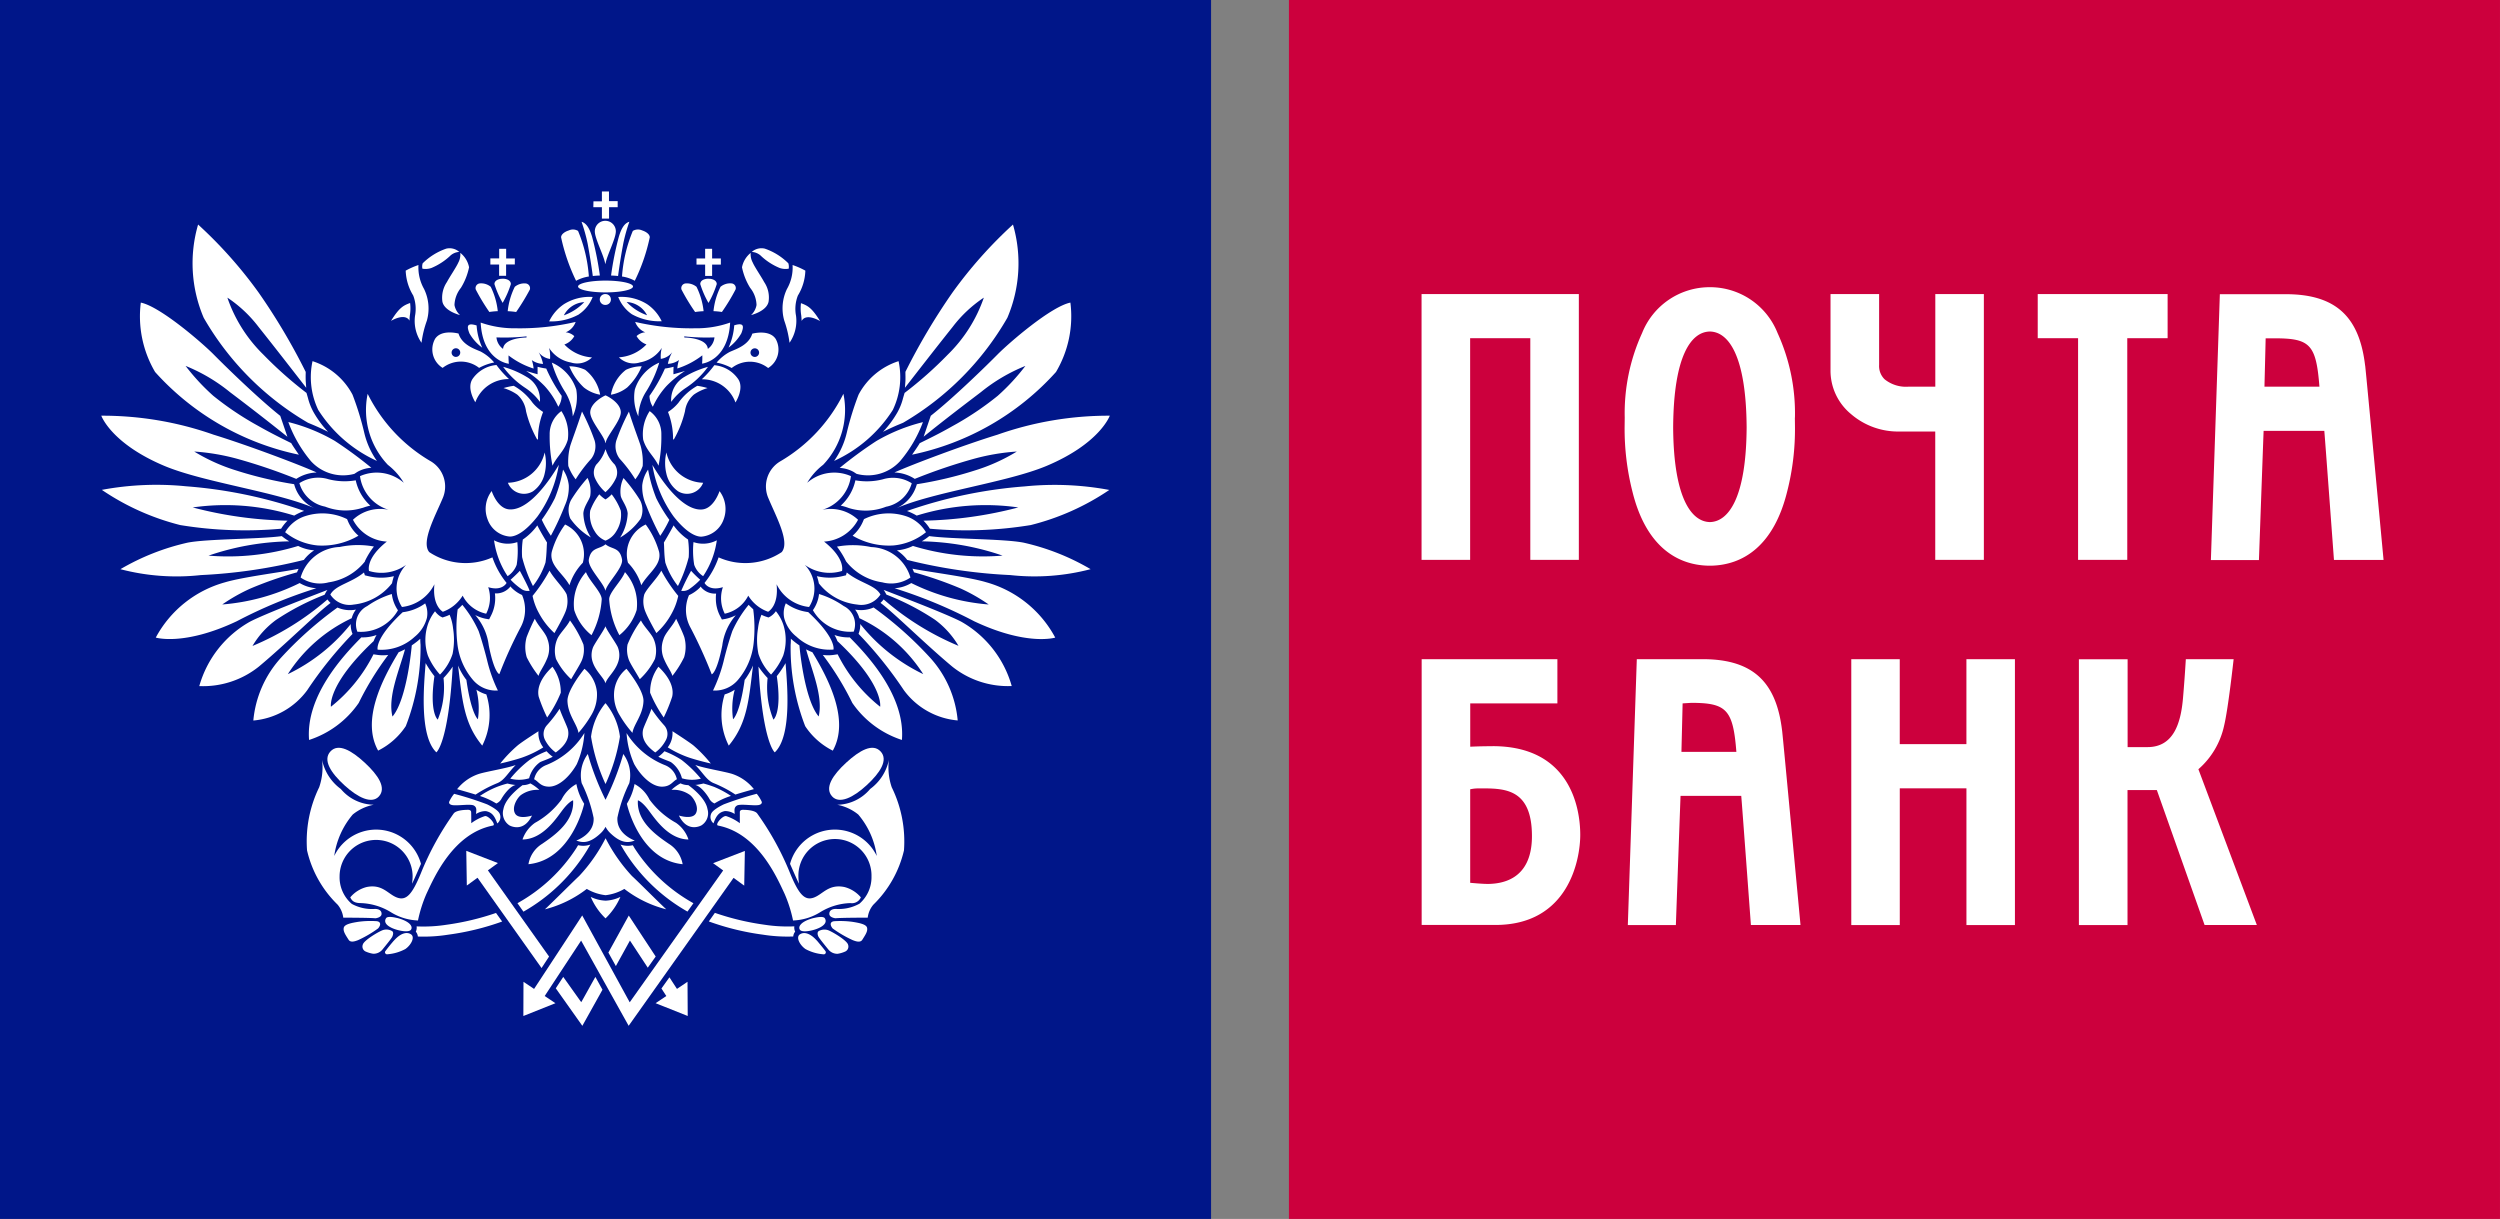
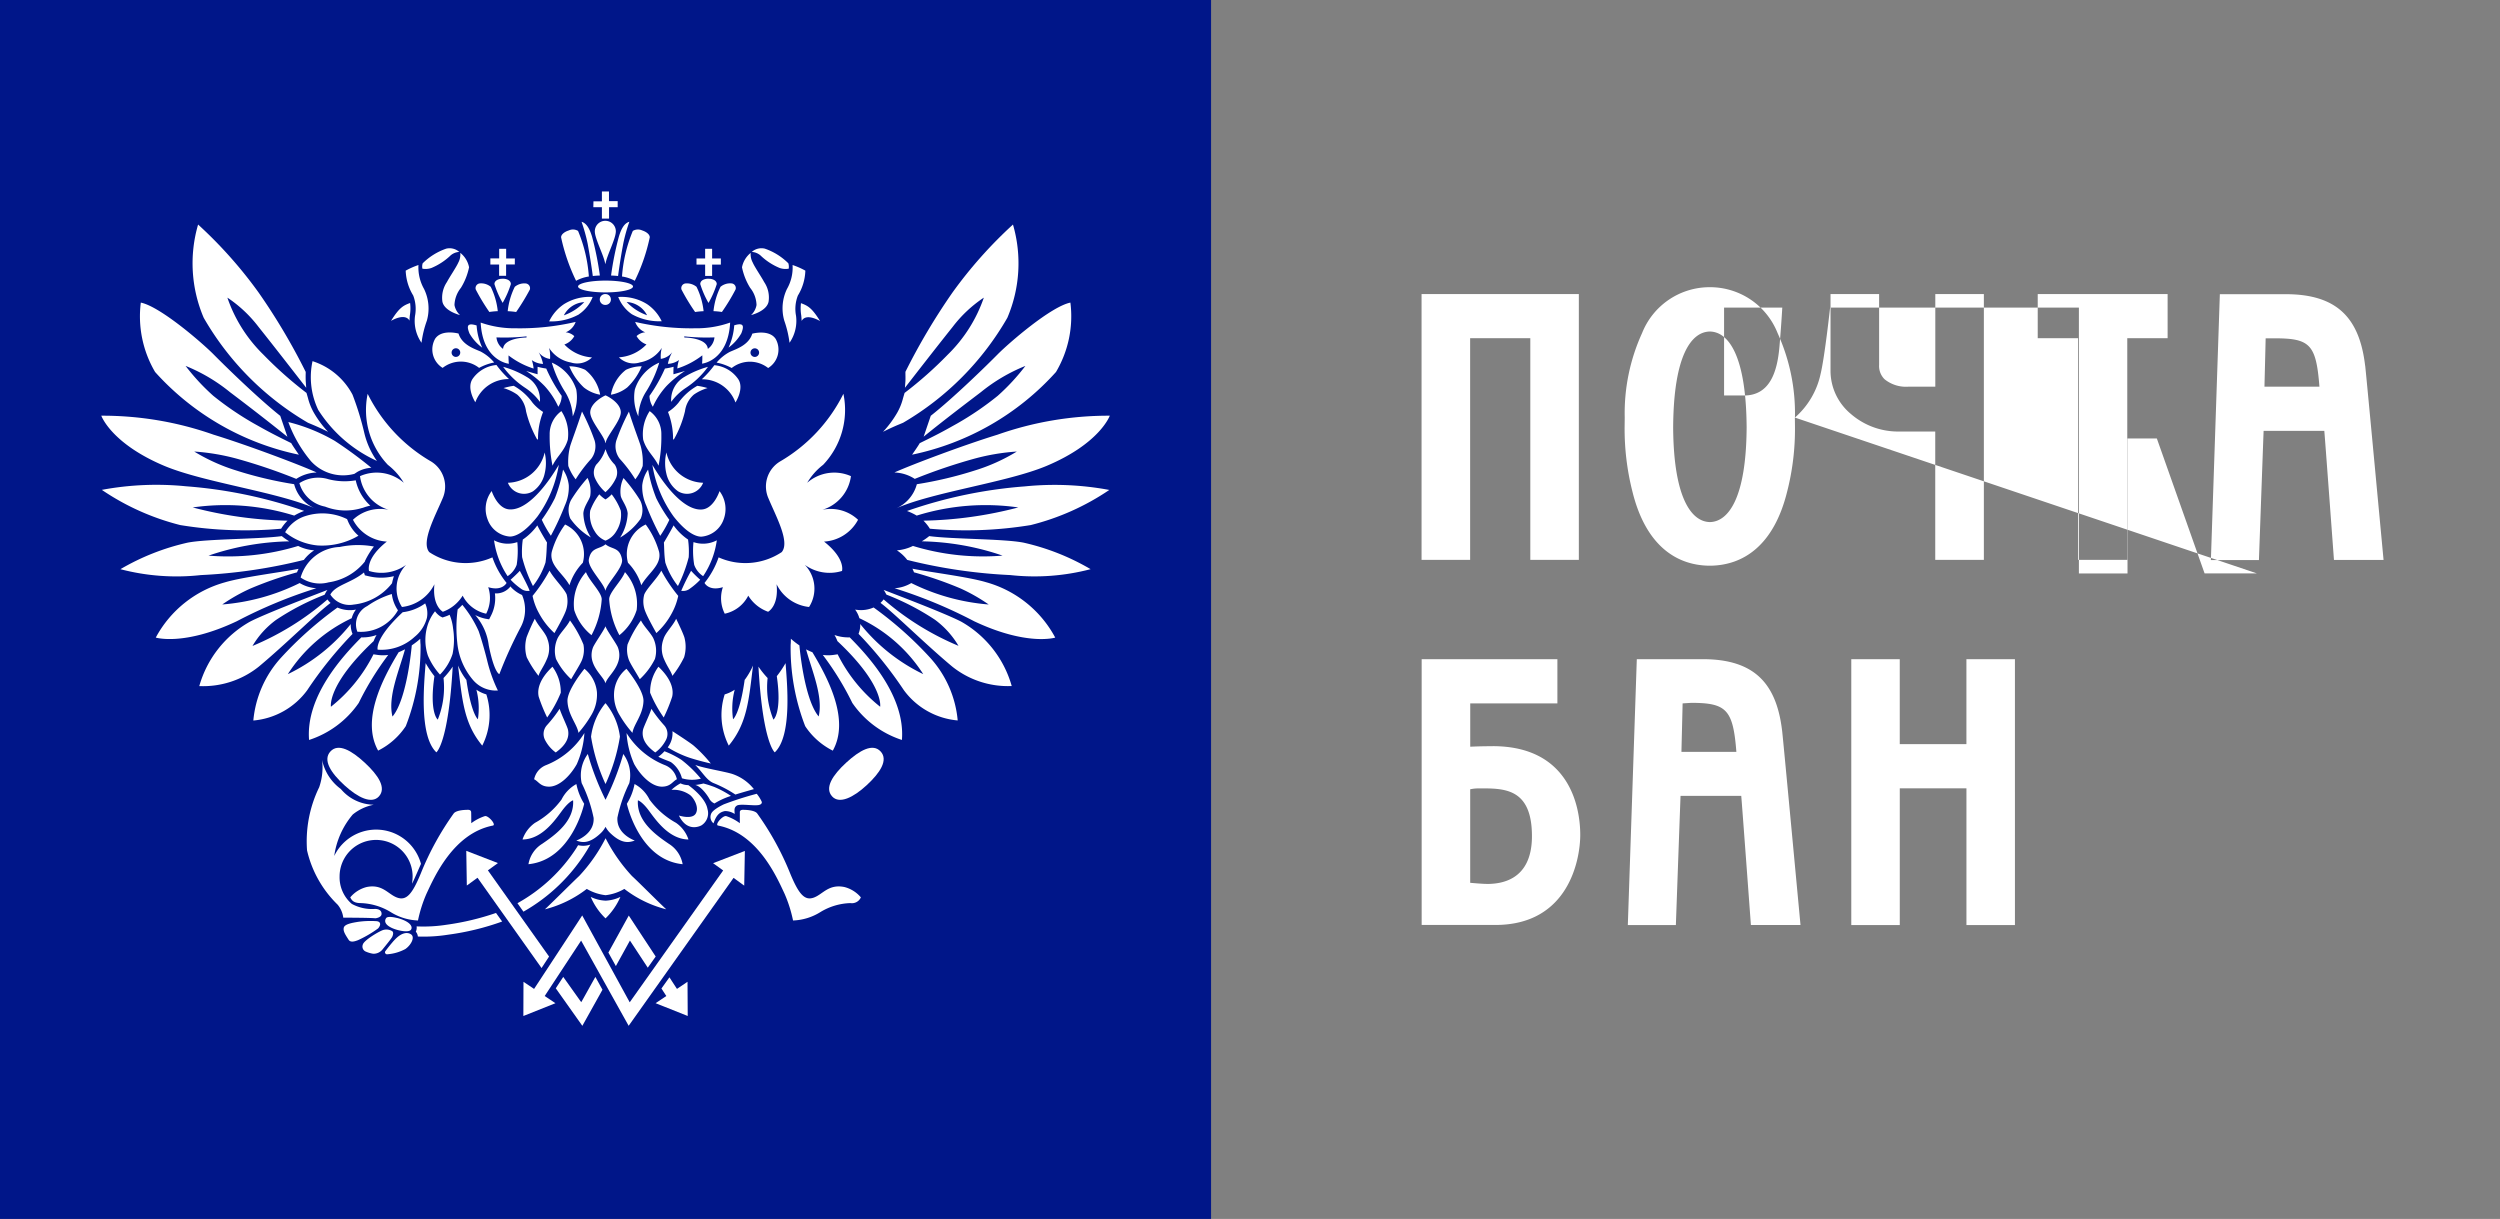
<svg xmlns="http://www.w3.org/2000/svg" width="122.487" height="59.721" viewBox="0 0 122.487 59.721">
  <rect x="0" y="0" width="122.487" height="59.721" fill="#808080" stroke="none" />
  <path data-name="Path 595" d="M0 60.069h59.336V.348H0z" transform="translate(0 -.348)" style="fill-rule:evenodd;fill:#001689" />
  <g data-name="Group 290">
    <path data-name="Path 596" d="M17.981 19.519a7.88 7.88 0 0 0 3.116 3.32 1.439 1.439 0 0 1 .554 1.812c-.372.882-1.062 2.134-.651 2.624a3.223 3.223 0 0 0 3.094.257 4.086 4.086 0 0 0 .694 1.252s-.208.421-.9.208a1.68 1.68 0 0 1-.1 1.3 1.68 1.68 0 0 1-1.152-.884 1.885 1.885 0 0 1-.97.789s-.53-.276-.413-1.349a2.022 2.022 0 0 1-1.591 1.115 1.672 1.672 0 0 1 .205-2.065 2.06 2.06 0 0 1-1.819.3s-.187-.6.873-1.439a2 2 0 0 1-1.66-1.069 1.947 1.947 0 0 1 1.751-.487 2 2 0 0 1-1.406-1.65 2.016 2.016 0 0 1 2.146.325 3.185 3.185 0 0 0-.78-.878 3.9 3.9 0 0 1-.99-3.483zm4.829 14.006a3.241 3.241 0 0 1-.4-.692c.207 1.689.279 2.828 1.186 3.922a3.313 3.313 0 0 0 .2-2.509 1.749 1.749 0 0 1-.488-.23 3.625 3.625 0 0 1 .075 1.447s-.324-.238-.566-1.939m-1.568-.175a5.355 5.355 0 0 1-.427-.636c-.074.981-.333 3.561.526 4.371 0 0 .59-.434.8-4.2a3.968 3.968 0 0 1-.45.559 4.191 4.191 0 0 1-.282 2.038s-.426-.326-.163-2.131m-2.048 1.973c.72-.871.938-3.479.938-3.479.1-.068.2-.141.3-.222.036-.034.079-.067.116-.1a2.9 2.9 0 0 0 .014.292 10.649 10.649 0 0 1-.723 3.986 3.5 3.5 0 0 1-1.356 1.2c-.82-1.473.171-3.448 1.007-4.822.1-.038.2-.088.311-.141-.292 1.057-.849 2.315-.618 3.284M17.152 30.8a1.16 1.16 0 0 0 .089.483 19.406 19.406 0 0 0-2.221 2.758 3.665 3.665 0 0 1-2.64 1.485 5.28 5.28 0 0 1 1.336-3.055 18.09 18.09 0 0 1 2.786-2.48 1.53 1.53 0 0 0 .906.1 1.2 1.2 0 0 0-.208.422 7.48 7.48 0 0 0-3.13 2.741 8.83 8.83 0 0 0 3.082-2.454m-1.28-1.438.065-.123a1.178 1.178 0 0 1 .074-.111c-.666.259-3.035 1.159-3.8 1.557a5.263 5.263 0 0 0-2.479 3.154 4.368 4.368 0 0 0 2.917-.954c1.321-1.1 2.859-2.634 3.515-3.12a1.088 1.088 0 0 1-.152-.171 13.533 13.533 0 0 1-3.674 2.279 4.275 4.275 0 0 1 1.151-1.273 12.225 12.225 0 0 1 2.384-1.237m-1.357-1.09c.026-.063.052-.124.081-.18-.783.159-2.735.4-3.61.663A5.514 5.514 0 0 0 7.6 31.462s1.375.426 3.969-.8a23.356 23.356 0 0 1 3.9-1.618 1.8 1.8 0 0 1-.818-.254 10.346 10.346 0 0 1-3.793 1.05 8.542 8.542 0 0 1 1.389-.785 18.514 18.514 0 0 1 2.267-.788m.067-1.292a2.121 2.121 0 0 0 .78.213 2 2 0 0 0-.505.469 25.732 25.732 0 0 1-5.046.743 10.851 10.851 0 0 1-3.942-.289 11.506 11.506 0 0 1 3.292-1.3c.966-.189 3.5-.167 4.615-.32a2.74 2.74 0 0 0 .366.256 12.876 12.876 0 0 0-3.956.7 11.724 11.724 0 0 0 4.4-.477m-.194-1.489a3.018 3.018 0 0 1 .478-.225 22.714 22.714 0 0 0-5.78-1.206 14.573 14.573 0 0 0-4.132.175A12.086 12.086 0 0 0 8.8 25.95a19.658 19.658 0 0 0 4.942.178 2.06 2.06 0 0 1 .314-.394 19.646 19.646 0 0 1-4.646-.648 11.321 11.321 0 0 1 4.975.4m-.006-1.54a1.79 1.79 0 0 0 1.01 1.184c-1.828-.805-5.428-1.268-7.364-2.078-2.615-1.1-3.094-2.461-3.094-2.461a16.379 16.379 0 0 1 5.506.932c1.652.508 4.167 1.455 5.047 1.85a1.949 1.949 0 0 0-1 .314 27.179 27.179 0 0 0-2.916-.99 10.672 10.672 0 0 0-2.084-.35 9.031 9.031 0 0 0 2.051.926 19.024 19.024 0 0 0 2.84.673m-.137-2.008c.072.13.289.441.374.564a13.053 13.053 0 0 1-7.045-4.052 5.378 5.378 0 0 1-.7-3.4c.953.191 3.025 1.99 3.561 2.533S12.58 19.71 13.7 20.6l.349 1.024q-1.389-1.113-2.81-2.184a8.471 8.471 0 0 0-2.179-1.289 10.448 10.448 0 0 0 1.356 1.464 15.067 15.067 0 0 0 1.993 1.359c.518.288.785.45 1.835.963" transform="translate(.032 -.224)" style="fill:#fff;fill-rule:evenodd" />
    <path data-name="Path 597" d="M22.335 30.06a2.849 2.849 0 0 0 .226-.221 5.614 5.614 0 0 1 .8 1.288c.164.477.342 1.127.431 1.5a7.224 7.224 0 0 0 .51 1.409 1.471 1.471 0 0 1-1.225-.524 3.287 3.287 0 0 1-.765-1.826 6.778 6.778 0 0 1 .02-1.624m-1.109.092a.968.968 0 0 0 .269.256l.1.049.1-.034a1.458 1.458 0 0 0 .245-.1 2.393 2.393 0 0 1 .17.667 3.516 3.516 0 0 1-.024 1.251 2.57 2.57 0 0 1-.617 1.013 3.256 3.256 0 0 1-.592-.93 2.421 2.421 0 0 1-.016-1.479 2.093 2.093 0 0 1 .372-.7m-1.59.053a2.335 2.335 0 0 0 1.1-.432 1.179 1.179 0 0 1 .086.71 1.765 1.765 0 0 1-.6.926 2.394 2.394 0 0 1-1.814.631s-.169-.535 1.228-1.835m-.533-.887a1.772 1.772 0 0 0 .3.792 2.084 2.084 0 0 1-1.989 1.05A1 1 0 0 1 17.9 29.9a4.287 4.287 0 0 1 1.2-.59m.109-.876a2.646 2.646 0 0 1-1.28-.007l-.143-.034-.044-.139c-.634.52-1.389.609-1.648 1.081a1.119 1.119 0 0 0 1.14.491 2.748 2.748 0 0 0 1.882-1.045 3.21 3.21 0 0 1 .092-.346m-1.422-.733a3.813 3.813 0 0 1 .443-.72 4.3 4.3 0 0 0-1.675.022 2.077 2.077 0 0 0-1.916 1.496 1.654 1.654 0 0 0 1.372.237 2.777 2.777 0 0 0 1.782-1.027m-.324-1.261a1.925 1.925 0 0 1-.493-.664l-.061-.145a2.729 2.729 0 0 0-2.018-.158 1.769 1.769 0 0 0-1.017.8 2.967 2.967 0 0 0 1.6.648 3.517 3.517 0 0 0 1.991-.477m.2-1.361a2.4 2.4 0 0 1 .383-.113 2.346 2.346 0 0 1-.715-1.241A3.171 3.171 0 0 1 16 23.684a1.707 1.707 0 0 0-1.422.193 1.625 1.625 0 0 0 1.256 1.149 2.74 2.74 0 0 0 1.837.06m-.395-1.668.144-.094a1.579 1.579 0 0 1 .683-.2 20.519 20.519 0 0 0-1.788-1.316 8.691 8.691 0 0 0-2.28-.925 6.4 6.4 0 0 0 1.109 1.917 2.135 2.135 0 0 0 2.127.622m1.111-.626a3.961 3.961 0 0 1-.624-1.378 14.253 14.253 0 0 0-.577-1.876 3.383 3.383 0 0 0-1.96-1.642 3.725 3.725 0 0 0 .281 2.391 6.691 6.691 0 0 0 2.881 2.5m6.58 6.2a1.654 1.654 0 0 0 .523.365 1.821 1.821 0 0 1-.081 1.606 21.352 21.352 0 0 0-1.03 2.272s-.247-.038-.52-1.411a2.768 2.768 0 0 0-.664-1.484 2.047 2.047 0 0 0 .5.179l.183.031.083-.164a1.875 1.875 0 0 0 .2-1.107.887.887 0 0 0 .742-.315c.006-.012.014-.018.018-.028l.046.056" transform="translate(.091 -.205)" style="fill:#fff;fill-rule:evenodd" />
    <path data-name="Path 598" d="M14.918 18.5q-.008.21 0 .42l.024.328c-.7-.9-1.538-1.983-2.337-2.984a6.307 6.307 0 0 0-1.526-1.433 7.119 7.119 0 0 0 1.759 2.788 19.27 19.27 0 0 0 2.118 1.881l.074.258a2.867 2.867 0 0 0 .283.706 5.076 5.076 0 0 0 .7.943 12.29 12.29 0 0 0-.745-.345l-.24-.1a14.084 14.084 0 0 1-5.108-5.143 6.794 6.794 0 0 1-.275-4.569 21.566 21.566 0 0 1 2.971 3.341 30.6 30.6 0 0 1 2.3 3.877v.038m29.936 7.004a2.894 2.894 0 0 0-.475-.225 22.684 22.684 0 0 1 5.778-1.206 14.581 14.581 0 0 1 4.134.175 12.057 12.057 0 0 1-3.851 1.721 19.641 19.641 0 0 1-4.94.178 2.119 2.119 0 0 0-.315-.394 19.639 19.639 0 0 0 4.647-.648 11.33 11.33 0 0 0-4.977.4m.007-1.54a1.8 1.8 0 0 1-1.011 1.184c1.828-.805 5.431-1.268 7.364-2.078 2.617-1.1 3.1-2.461 3.1-2.461a16.379 16.379 0 0 0-5.506.932c-1.651.508-4.167 1.455-5.049 1.85a1.947 1.947 0 0 1 1 .314 27.13 27.13 0 0 1 2.918-.99 10.609 10.609 0 0 1 2.082-.35 9 9 0 0 1-2.058.928 19.092 19.092 0 0 1-2.841.673M45 21.962c-.07.13-.289.441-.374.564a13.05 13.05 0 0 0 7.051-4.051 5.353 5.353 0 0 0 .706-3.4c-.955.191-3.026 1.99-3.562 2.533s-2.156 2.127-3.279 3.012l-.349 1.024C46.15 20.865 47.29 20 48 19.46a8.433 8.433 0 0 1 2.178-1.283 10.349 10.349 0 0 1-1.355 1.464A14.8 14.8 0 0 1 46.833 21c-.517.288-.783.45-1.835.963M44.3 18.5c0 .13.007.27 0 .42l-.024.328c.7-.9 1.54-1.983 2.339-2.984a6.309 6.309 0 0 1 1.527-1.433 7.142 7.142 0 0 1-1.762 2.788 19.038 19.038 0 0 1-2.121 1.881l-.076.258a2.825 2.825 0 0 1-.282.706 5.038 5.038 0 0 1-.7.943c.225-.113.483-.235.745-.345l.24-.1a14.061 14.061 0 0 0 5.108-5.143 6.8 6.8 0 0 0 .275-4.569 21.636 21.636 0 0 0-2.969 3.339 31.077 31.077 0 0 0-2.3 3.877v.034M17.644 31.476c-.88.886-2.734 2.872-2.562 5.027a4.726 4.726 0 0 0 2.433-1.814 14.453 14.453 0 0 1 1.446-2.352 1.956 1.956 0 0 1-.569-.007l-.155-.024a7.661 7.661 0 0 1-2.084 2.57s-.2-1.062 2.093-3.216a1.836 1.836 0 0 1 .143-.3 1.969 1.969 0 0 1-.717.117m23.589-11.933a7.912 7.912 0 0 1-3.112 3.32 1.431 1.431 0 0 0-.555 1.812c.367.882 1.062 2.134.644 2.624a3.215 3.215 0 0 1-3.091.257 4.13 4.13 0 0 1-.69 1.252s.205.421.9.208a1.682 1.682 0 0 0 .091 1.3 1.674 1.674 0 0 0 1.152-.884 1.879 1.879 0 0 0 .972.789s.532-.276.415-1.349a2.013 2.013 0 0 0 1.592 1.115 1.672 1.672 0 0 0-.21-2.065 2.069 2.069 0 0 0 1.824.3s.184-.6-.88-1.439a2.014 2.014 0 0 0 1.666-1.069 1.953 1.953 0 0 0-1.753-.487 2 2 0 0 0 1.405-1.65 2.013 2.013 0 0 0-2.144.325 3.117 3.117 0 0 1 .782-.881 3.9 3.9 0 0 0 .992-3.483M36.433 33.55a3.634 3.634 0 0 0 .4-.692c-.206 1.689-.282 2.828-1.188 3.922a3.322 3.322 0 0 1-.2-2.509 1.755 1.755 0 0 0 .491-.23 3.638 3.638 0 0 0-.081 1.447s.332-.238.57-1.939M38 33.375a4.94 4.94 0 0 0 .427-.636c.074.981.331 3.561-.528 4.371 0 0-.589-.434-.8-4.2a4.365 4.365 0 0 0 .449.559 4.209 4.209 0 0 0 .285 2.038s.427-.326.165-2.131m2.049 1.973c-.725-.871-.941-3.479-.941-3.479a3.715 3.715 0 0 1-.419-.327c0 .094 0 .193-.011.292a10.634 10.634 0 0 0 .713 3.992 3.5 3.5 0 0 0 1.353 1.2c.824-1.473-.171-3.448-1-4.822a2.881 2.881 0 0 1-.309-.141c.29 1.057.846 2.315.617 3.284m2.036-4.527a1.1 1.1 0 0 1-.047.375q-.016.054-.036.108a19.714 19.714 0 0 1 2.219 2.758 3.664 3.664 0 0 0 2.639 1.485 5.264 5.264 0 0 0-1.334-3.055 18 18 0 0 0-2.786-2.48 1.53 1.53 0 0 1-.826.115.425.425 0 0 1-.081-.012 1.265 1.265 0 0 1 .209.422 7.474 7.474 0 0 1 3.13 2.741 8.846 8.846 0 0 1-3.087-2.456m1.285-1.438-.068-.123a.987.987 0 0 0-.07-.111c.664.259 3.034 1.159 3.8 1.557a5.263 5.263 0 0 1 2.475 3.154 4.369 4.369 0 0 1-2.916-.954c-1.319-1.1-2.859-2.634-3.513-3.12a1.3 1.3 0 0 0 .154-.171 13.529 13.529 0 0 0 3.667 2.276 4.3 4.3 0 0 0-1.145-1.273 12.351 12.351 0 0 0-2.386-1.237m1.352-1.09a1.845 1.845 0 0 0-.078-.18c.782.159 2.737.4 3.611.663a5.515 5.515 0 0 1 3.386 2.713s-1.374.426-3.971-.8a23.39 23.39 0 0 0-3.9-1.618 1.818 1.818 0 0 0 .818-.254 10.351 10.351 0 0 0 3.793 1.05A8.753 8.753 0 0 0 47 29.08a18.572 18.572 0 0 0-2.271-.788M44.662 27a2.154 2.154 0 0 1-.781.213 2.045 2.045 0 0 1 .508.469 25.633 25.633 0 0 0 5.043.742 10.833 10.833 0 0 0 3.941-.289 11.471 11.471 0 0 0-3.288-1.3c-.968-.189-3.506-.167-4.619-.32a3.013 3.013 0 0 1-.365.256 12.893 12.893 0 0 1 3.958.7 11.724 11.724 0 0 1-4.4-.477" transform="translate(.061 -.249)" style="fill:#fff;fill-rule:evenodd" />
-     <path data-name="Path 599" d="M36.689 30.06q-.118-.107-.229-.221a5.648 5.648 0 0 0-.8 1.288 16.84 16.84 0 0 0-.432 1.5 7.5 7.5 0 0 1-.513 1.409 1.474 1.474 0 0 0 1.226-.524 3.307 3.307 0 0 0 .768-1.826 6.926 6.926 0 0 0-.024-1.624m1.107.092a.947.947 0 0 1-.267.256l-.094.049-.1-.034a1.607 1.607 0 0 1-.242-.1 2.505 2.505 0 0 0-.169.667 3.464 3.464 0 0 0 .021 1.251 2.569 2.569 0 0 0 .618 1.013 3.291 3.291 0 0 0 .594-.93 2.451 2.451 0 0 0 .018-1.479 2.139 2.139 0 0 0-.378-.7m1.59.048a2.344 2.344 0 0 1-1.1-.432 1.175 1.175 0 0 0-.083.71 1.705 1.705 0 0 0 .606.926 2.376 2.376 0 0 0 1.811.631s.161-.532-1.237-1.834m.529-.887a1.684 1.684 0 0 1-.3.792 2.092 2.092 0 0 0 2 1.05 1 1 0 0 0-.489-1.252 4.346 4.346 0 0 0-1.21-.59m-.108-.876a2.667 2.667 0 0 0 1.284-.007l.143-.034.04-.139c.636.52 1.39.609 1.65 1.081a1.118 1.118 0 0 1-1.139.491 2.751 2.751 0 0 1-1.88-1.039 2.224 2.224 0 0 0-.094-.346m1.427-.733a4.261 4.261 0 0 0-.445-.72 4.306 4.306 0 0 1 1.675.022 2.079 2.079 0 0 1 1.925 1.491 1.669 1.669 0 0 1-1.376.237 2.77 2.77 0 0 1-1.777-1.027m.321-1.261a1.918 1.918 0 0 0 .493-.664l.062-.145a2.724 2.724 0 0 1 2.015-.158 1.792 1.792 0 0 1 1.023.8 2.97 2.97 0 0 1-1.6.648 3.517 3.517 0 0 1-1.991-.477m-.2-1.361a2.476 2.476 0 0 0-.386-.113 2.325 2.325 0 0 0 .719-1.241 3.176 3.176 0 0 0 1.34-.048 1.705 1.705 0 0 1 1.421.193 1.619 1.619 0 0 1-1.258 1.149 2.735 2.735 0 0 1-1.836.06m.394-1.668-.143-.094a1.59 1.59 0 0 0-.687-.2 20.251 20.251 0 0 1 1.794-1.316A8.6 8.6 0 0 1 45 20.887a6.384 6.384 0 0 1-1.121 1.913 2.131 2.131 0 0 1-2.127.622m-1.11-.626a3.96 3.96 0 0 0 .624-1.378 14.542 14.542 0 0 1 .58-1.876 3.39 3.39 0 0 1 1.96-1.642 3.721 3.721 0 0 1-.282 2.391 6.692 6.692 0 0 1-2.883 2.5M34.066 29a1.812 1.812 0 0 1-.527.365 1.813 1.813 0 0 0 .081 1.606 22.71 22.71 0 0 1 1.031 2.272s.246-.038.518-1.411a2.808 2.808 0 0 1 .663-1.484 2.019 2.019 0 0 1-.5.179l-.182.031-.085-.164a1.84 1.84 0 0 1-.211-.874 1.871 1.871 0 0 1 .013-.233.876.876 0 0 1-.739-.316.157.157 0 0 1-.022-.028l-.04.057" transform="translate(.219 -.205)" style="fill:#fff;fill-rule:evenodd" />
    <path data-name="Path 600" d="M41.493 31.477c.879.886 2.734 2.872 2.558 5.027a4.72 4.72 0 0 1-2.43-1.814 14.3 14.3 0 0 0-1.446-2.352 1.958 1.958 0 0 0 .569-.007l.158-.024a7.622 7.622 0 0 0 2.083 2.57s.2-1.062-2.094-3.216a2.015 2.015 0 0 0-.144-.3 1.963 1.963 0 0 0 .716.117m-13.279-17.19c0-.159.6-.29 1.346-.29s1.346.131 1.346.29-.6.288-1.346.288-1.346-.131-1.346-.288m1.609.635a.264.264 0 0 1-.263.266.266.266 0 1 1 0-.531.262.262 0 0 1 .262.266m-1.705-.917a9.283 9.283 0 0 1-.735-2.133c.008-.159.2-.279.378-.334a.48.48 0 0 1 .453.024 7.066 7.066 0 0 1 .53 2.233 1.88 1.88 0 0 0-.626.21m.818-.233c.112-.015.23-.02.347-.025a15.207 15.207 0 0 0-.385-1.913c-.118-.379-.266-.651-.513-.72a8.268 8.268 0 0 1 .3 1.072c.1.546.184 1.066.252 1.585M27.488 15.7a2.564 2.564 0 0 0 1-.648 1.2 1.2 0 0 0-1 .648m.74-.047a2.786 2.786 0 0 1-1.46.342 2.114 2.114 0 0 1 .72-.839A2.36 2.36 0 0 1 28.9 14.8a1.812 1.812 0 0 1-.669.846m-2.571 1.139v-.055a10.153 10.153 0 0 1-1.474.051.784.784 0 0 0 .323.563c.043-.554 1.151-.559 1.151-.559m-2.246-.73a4.956 4.956 0 0 0 1.713.279 12.011 12.011 0 0 0 2.939-.312.856.856 0 0 1-.489.51.7.7 0 0 1 .423.188.9.9 0 0 1-.486.409 2.052 2.052 0 0 0 1.352.632 1.028 1.028 0 0 1-1.037.248 1.592 1.592 0 0 1-1.065-.713 1.634 1.634 0 0 1 .048.541.841.841 0 0 1-.559-.329 1.963 1.963 0 0 1 .215.572 1 1 0 0 1-.551-.187 1.6 1.6 0 0 1 .088.415 3.979 3.979 0 0 1-1.227-.644 3.519 3.519 0 0 0 .015.409s-1.281-.131-1.38-2.013m-.2.131a3.1 3.1 0 0 0 .277 1.094 2.264 2.264 0 0 1-.627-.7c-.126-.322-.156-.545.349-.39M22.2 17.736a.211.211 0 1 0 0-.423.212.212 0 0 0 0 .424m1.236-.249a2.185 2.185 0 0 1 .638.522 2.508 2.508 0 0 0-.738.265 1.447 1.447 0 0 0-1.787 0 1.062 1.062 0 0 1-.367-1.429c.265-.393.863-.322 1.145-.255.18.572.8.755 1.107.893m.751.649a4.85 4.85 0 0 0 .617.69 1.733 1.733 0 0 0-1.651 1.136s-.456-.7-.123-1.163a1.6 1.6 0 0 1 1.157-.663" transform="translate(.138 -.25)" style="fill:#fff;fill-rule:evenodd" />
    <path data-name="Path 601" d="M25.645 18.415s.426.126.569.163v-.367a3.36 3.36 0 0 0 .424.087 7.382 7.382 0 0 0 .757 1.339 1 1 0 0 1-.166.533 3.891 3.891 0 0 0-.673-1.017 5.044 5.044 0 0 0-.906-.738m-1.119-.2a4.544 4.544 0 0 1 1.144.491 1.285 1.285 0 0 1 .652 1.225 2.737 2.737 0 0 0-.7-.675 4.162 4.162 0 0 1-1.1-1.041m.01-4.317c.125 0 .367.06.367.263a4.526 4.526 0 0 1-.4.916H24.5a4.661 4.661 0 0 1-.4-.916c0-.2.247-.262.371-.262h.068m-.276 1.585a3.549 3.549 0 0 0-.345-1.192.739.739 0 0 0-.533-.166.231.231 0 0 0-.2.3 10.025 10.025 0 0 0 .665 1.1 3.709 3.709 0 0 1 .416-.04m.484 0a3.572 3.572 0 0 1 .346-1.192.737.737 0 0 1 .533-.166.234.234 0 0 1 .206.3 10.889 10.889 0 0 1-.671 1.1 3.588 3.588 0 0 0-.415-.04m.351-2.584h-.426v-.472h-.342v.468H23.9v.3h.429v.555h.342V13.2h.427zm-5.16 3.047a1.754 1.754 0 0 1 .018-.274 2.073 2.073 0 0 0 .01-.592c-.307.119-.513.193-.936.879 0 0 .673-.417.908-.013m.587 1.084a5.082 5.082 0 0 1 .262-1.083 2.19 2.19 0 0 0-.137-1.552 2.153 2.153 0 0 1-.275-1.175 3.87 3.87 0 0 0-.625.276 2.491 2.491 0 0 0 .369 1.22 1.831 1.831 0 0 1 .089.99 1.877 1.877 0 0 0 .317 1.324m.044-3.629a.526.526 0 0 1 .013-.264 3.046 3.046 0 0 1 1.156-.719.713.713 0 0 1 .636.161.708.708 0 0 0-.466.211 3.065 3.065 0 0 1-.894.574.87.87 0 0 1-.445.036m1.857-.775a1.19 1.19 0 0 1 .429.707 3.106 3.106 0 0 1-.4 1.007 1.422 1.422 0 0 0-.315.842.87.87 0 0 0 .272.492s-.768-.183-.864-.66a1.371 1.371 0 0 1 .224-.961c.114-.223.467-.741.558-.956a.828.828 0 0 0 .095-.468m4.484 5.374a5.5 5.5 0 0 0 .67 1.465 2.564 2.564 0 0 1 .357 1.168 2.247 2.247 0 0 0 .171-1.314 2.151 2.151 0 0 0-1.2-1.319m.864.18a1.872 1.872 0 0 1 .773.173 2 2 0 0 1 .734 1.22 1.767 1.767 0 0 1-.8-.356 2.985 2.985 0 0 1-.712-1.037m-2.725.957a3.57 3.57 0 0 0-.5.111 2.343 2.343 0 0 1 .672.319 1.3 1.3 0 0 1 .433.815 5.313 5.313 0 0 0 .546 1.384l.041-.007a3.5 3.5 0 0 1 .25-1.341 2.176 2.176 0 0 1-.521-.457 2.832 2.832 0 0 0-.916-.823m2.332 1.238a2.049 2.049 0 0 1 .315 1.4c-.161.56-.526.8-.75 1.276a7.252 7.252 0 0 1-.139-1.52 1.387 1.387 0 0 1 .574-1.156m1.011.022a10.624 10.624 0 0 1 .618 1.421 1.01 1.01 0 0 1-.173.9 6.707 6.707 0 0 0-.756 1 2.382 2.382 0 0 1-.361-.654 3.057 3.057 0 0 1 .094-.984c.068-.228.344-.951.579-1.689m.268 3.26a7.728 7.728 0 0 0-.807 1.081 1.056 1.056 0 0 0-.036.908 3.23 3.23 0 0 0 1.007.926 2.355 2.355 0 0 1-.368-1.181c.024-.341.287-.644.337-.853a1.481 1.481 0 0 0-.132-.882m-1.2-.408a1.69 1.69 0 0 1 .281.76 2.168 2.168 0 0 1-.193 1 13.068 13.068 0 0 1-.684 1.48 5.449 5.449 0 0 1-.446-.784 7.6 7.6 0 0 0 .642-1.057 7.275 7.275 0 0 0 .4-1.4m-.206-.239a5.909 5.909 0 0 1-1.045 2.534c-.576.731-1.043.986-1.354.986a1.262 1.262 0 0 1-1.091-.842 1.439 1.439 0 0 1 .2-1.389s.278.873.877.9c.677.039 1.546-.725 2.418-2.194" transform="translate(.125 -.241)" style="fill:#fff;fill-rule:evenodd" />
    <path data-name="Path 602" d="M26.527 22.42a2.191 2.191 0 0 1 0 1.035 1.43 1.43 0 0 1-.576.869.846.846 0 0 1-1.224-.421 1.9 1.9 0 0 0 1.8-1.483m2.025 5.863c.169.438.773.99.771 1.333a4.334 4.334 0 0 1-.5 1.754 2.58 2.58 0 0 1-.848-1.232 2.341 2.341 0 0 1 .574-1.855m-.806.64a2.771 2.771 0 0 1 .654-1.1 1.6 1.6 0 0 0-.868-1.875 4.121 4.121 0 0 0-.654 1.342c-.138.654.547 1.044.868 1.631m-1.575-2.931a2.858 2.858 0 0 1-.711.695 4.133 4.133 0 0 0-.034.863 6.654 6.654 0 0 0 .531 1.414 3.734 3.734 0 0 0 .614-1.149c.062-.427.054-.776.075-.981 0 0-.307-.5-.476-.842m-1.455 2.488a4.184 4.184 0 0 1-.664-1.756 1.437 1.437 0 0 0 1.14.088 4.45 4.45 0 0 1-.031 1.112 1.125 1.125 0 0 1-.445.557m.145.176c.1-.09.348-.319.453-.439 0 0 .411.759.481.981a.549.549 0 0 1-.434-.111 3.376 3.376 0 0 1-.5-.433m1.908-.445a7.658 7.658 0 0 1-.83 1.238 2.954 2.954 0 0 0 .3.822 3.649 3.649 0 0 0 .772 1s.414-.722.536-1.037a1.369 1.369 0 0 0 .063-.856c-.141-.315-.624-.77-.838-1.164m1 2.437a5.471 5.471 0 0 1 .66 1.181 1.371 1.371 0 0 1-.076.768c-.084.205-.348.617-.526.93a3.441 3.441 0 0 1-.742-.99 1.462 1.462 0 0 1 .083-1.027c.145-.276.463-.575.6-.861m-1.721-.085c.156.348.533.693.619 1a1.291 1.291 0 0 1-.038 1c-.153.364-.338.579-.4.8a5.228 5.228 0 0 1-.578-.912 1.8 1.8 0 0 1-.005-.986 9.573 9.573 0 0 1 .4-.9m2.432 2.452s-.852 1.034-.831 1.582c.026.681.476 1.137.539 1.556a5.5 5.5 0 0 0 .616-.849 1.949 1.949 0 0 0 .289-1.142 1.686 1.686 0 0 0-.612-1.148m-1.567-.1a2.093 2.093 0 0 1 .407 1.274 5.819 5.819 0 0 1-.667 1.212 7.828 7.828 0 0 1-.413-1.014c-.074-.315-.005-.835.673-1.473m2.6-19.746c.058-.389.505-1.224.505-1.587a.515.515 0 1 0-1.03 0c0 .363.452 1.2.507 1.587h.017m1.434.837a9.025 9.025 0 0 0 .735-2.133c-.007-.159-.2-.279-.373-.334a.489.489 0 0 0-.458.024 7.094 7.094 0 0 0-.53 2.233 1.842 1.842 0 0 1 .627.21m-.818-.233c-.113-.015-.23-.02-.345-.025a14.92 14.92 0 0 1 .385-1.913c.115-.379.262-.651.512-.72a7.915 7.915 0 0 0-.3 1.072q-.149.789-.254 1.585m.421 1.274a2.53 2.53 0 0 0 1 .648 1.2 1.2 0 0 0-1-.648m-.413-.246a2.364 2.364 0 0 1 1.411.349 2.093 2.093 0 0 1 .719.839 2.785 2.785 0 0 1-1.46-.342 1.841 1.841 0 0 1-.67-.847m4.39 2.544a.794.794 0 0 0 .326-.564 10.163 10.163 0 0 1-1.48-.05v.055s1.111.006 1.154.559m-.282.725a3.5 3.5 0 0 0 .012-.409 3.988 3.988 0 0 1-1.225.644 1.619 1.619 0 0 1 .083-.415.986.986 0 0 1-.546.187 1.932 1.932 0 0 1 .215-.572.85.85 0 0 1-.561.329 1.647 1.647 0 0 1 .05-.541 1.592 1.592 0 0 1-1.067.713 1.018 1.018 0 0 1-1.035-.248 2.047 2.047 0 0 0 1.349-.632.9.9 0 0 1-.484-.409.7.7 0 0 1 .424-.185.867.867 0 0 1-.493-.509 12.119 12.119 0 0 0 2.945.312 4.913 4.913 0 0 0 1.708-.28c-.1 1.882-1.377 2.013-1.377 2.013m1.578-1.882a3.148 3.148 0 0 1-.278 1.094 2.24 2.24 0 0 0 .626-.7c.123-.322.155-.545-.349-.39m1.219 1.338a.211.211 0 1 0-.211.211.212.212 0 0 0 .211-.211m-.334-.93c.284-.068.881-.137 1.144.255a1.06 1.06 0 0 1-.367 1.429 1.445 1.445 0 0 0-1.786 0 2.559 2.559 0 0 0-.74-.265 2.186 2.186 0 0 1 .641-.522c.3-.138.928-.322 1.107-.893m-1.858 1.542a4.819 4.819 0 0 1-.616.69 1.733 1.733 0 0 1 1.651 1.136s.456-.7.121-1.163a1.593 1.593 0 0 0-1.156-.663" transform="translate(.158 -.25)" style="fill:#fff;fill-rule:evenodd" />
    <path data-name="Path 603" d="M33.374 18.434s-.426.126-.568.163a3.59 3.59 0 0 1 .007-.367 3.375 3.375 0 0 1-.425.087 7.581 7.581 0 0 1-.757 1.339 1 1 0 0 0 .165.533 3.9 3.9 0 0 1 .67-1.017 5.135 5.135 0 0 1 .907-.738m1.118-.2a4.689 4.689 0 0 0-1.145.491 1.292 1.292 0 0 0-.65 1.225 2.769 2.769 0 0 1 .7-.675 4.083 4.083 0 0 0 1.1-1.041m-.009-4.317c-.124 0-.368.06-.368.263a4.648 4.648 0 0 0 .4.916h.008a4.655 4.655 0 0 0 .4-.916c0-.2-.244-.262-.37-.262h-.069m.279 1.585a3.48 3.48 0 0 1 .345-1.192.741.741 0 0 1 .536-.166.226.226 0 0 1 .2.3 9.728 9.728 0 0 1-.668 1.1 3.615 3.615 0 0 0-.412-.04m-.485 0a3.549 3.549 0 0 0-.347-1.192.743.743 0 0 0-.536-.166.231.231 0 0 0-.2.3 9.874 9.874 0 0 0 .667 1.1 3.648 3.648 0 0 1 .416-.04m-.348-2.584h.423v-.472h.342v.473h.428v.3H34.7v.555h-.342v-.554h-.423zm-5.049-2.8h.414V9.64h.347v.473h.426v.3h-.423v.558h-.35v-.558h-.42zm10.2 5.856q-.005-.137-.021-.274a2.191 2.191 0 0 1-.012-.592c.308.119.514.193.937.879 0 0-.672-.417-.9-.013" transform="translate(.19 -.26)" style="fill:#fff;fill-rule:evenodd" />
    <path data-name="Path 604" d="M38.494 17.035a5.263 5.263 0 0 0-.257-1.083 2.183 2.183 0 0 1 .131-1.552 2.109 2.109 0 0 0 .275-1.175 3.787 3.787 0 0 1 .626.276 2.471 2.471 0 0 1-.366 1.22 1.8 1.8 0 0 0-.091.99 1.893 1.893 0 0 1-.318 1.324m-.041-3.629a.586.586 0 0 0-.017-.264 3.015 3.015 0 0 0-1.153-.719.715.715 0 0 0-.639.161.709.709 0 0 1 .468.211 3.014 3.014 0 0 0 .894.574.879.879 0 0 0 .447.036m-1.86-.775a1.193 1.193 0 0 0-.428.707 3.064 3.064 0 0 0 .4 1.007 1.407 1.407 0 0 1 .312.842.881.881 0 0 1-.268.492s.767-.183.859-.66a1.346 1.346 0 0 0-.219-.961c-.115-.223-.47-.741-.559-.956a.851.851 0 0 1-.1-.468m-4.48 5.374a5.691 5.691 0 0 1-.671 1.465 2.454 2.454 0 0 0-.353 1.168 2.222 2.222 0 0 1-.171-1.314 2.118 2.118 0 0 1 1.2-1.319m-.867.18a1.857 1.857 0 0 0-.769.173 1.98 1.98 0 0 0-.737 1.22 1.78 1.78 0 0 0 .8-.356 2.964 2.964 0 0 0 .709-1.037m2.727.957a3.54 3.54 0 0 1 .5.111 2.3 2.3 0 0 0-.671.319 1.3 1.3 0 0 0-.435.815 5.2 5.2 0 0 1-.547 1.384l-.037-.007a3.581 3.581 0 0 0-.249-1.341 2.129 2.129 0 0 0 .517-.457 2.824 2.824 0 0 1 .918-.823m-2.333 1.238a2.076 2.076 0 0 0-.317 1.4c.164.56.529.8.751 1.276a7.034 7.034 0 0 0 .139-1.52 1.38 1.38 0 0 0-.574-1.156m-2.155 1.567c.025-.329.779-1.118.741-1.545s-.6-.73-.744-.793h-.007c-.138.063-.7.363-.744.793s.717 1.216.739 1.545h.015m1.141-1.545a10.729 10.729 0 0 0-.619 1.421 1.007 1.007 0 0 0 .173.9 6.76 6.76 0 0 1 .758 1 2.461 2.461 0 0 0 .362-.654 3.031 3.031 0 0 0-.1-.984c-.068-.228-.347-.951-.579-1.689M29.48 24.35a2.086 2.086 0 0 0 .519-.7.7.7 0 0 0-.071-.65 1.782 1.782 0 0 1-.443-.74h-.012a1.82 1.82 0 0 1-.445.741.683.683 0 0 0-.072.654 2.026 2.026 0 0 0 .519.7h.01m.875-.691a7.654 7.654 0 0 1 .808 1.081 1.053 1.053 0 0 1 .033.908 3.179 3.179 0 0 1-1.008.926 2.378 2.378 0 0 0 .371-1.181c-.027-.341-.29-.644-.339-.853a1.525 1.525 0 0 1 .134-.882m1.2-.408a1.713 1.713 0 0 0-.282.76 2.2 2.2 0 0 0 .2 1 13.9 13.9 0 0 0 .681 1.48 5.409 5.409 0 0 0 .447-.784 7.559 7.559 0 0 1-.64-1.057 7.3 7.3 0 0 1-.4-1.4m.209-.239a5.892 5.892 0 0 0 1.043 2.534c.575.731 1.044.986 1.353.986a1.27 1.27 0 0 0 1.094-.842 1.45 1.45 0 0 0-.2-1.389s-.28.873-.879.9c-.674.039-1.545-.725-2.416-2.194" transform="translate(.189 -.241)" style="fill:#fff;fill-rule:evenodd" />
    <path data-name="Path 605" d="M32.461 22.346a2.217 2.217 0 0 0 0 1.035 1.443 1.443 0 0 0 .578.869.845.845 0 0 0 1.223-.421 1.9 1.9 0 0 1-1.8-1.483m-2.982 4.318a1.077 1.077 0 0 0 .526-.457 1.488 1.488 0 0 0 .221-1.012 3.034 3.034 0 0 0-.446-.8 1.437 1.437 0 0 1-.3.249h-.006a1.535 1.535 0 0 1-.3-.249 3.022 3.022 0 0 0-.446.8 1.478 1.478 0 0 0 .221 1.012 1.059 1.059 0 0 0 .526.457m0 2.453c.084-.387.887-1.13.811-1.537-.111-.606-.5-.478-.805-.734h-.006c-.31.256-.7.128-.814.735-.07.406.727 1.15.81 1.536m.958-.908c-.169.438-.776.99-.771 1.333a4.317 4.317 0 0 0 .5 1.754 2.567 2.567 0 0 0 .846-1.232 2.341 2.341 0 0 0-.571-1.855m.8.64a2.736 2.736 0 0 0-.654-1.1 1.6 1.6 0 0 1 .869-1.875 4.174 4.174 0 0 1 .656 1.342c.137.654-.55 1.044-.871 1.631m1.58-2.931a2.771 2.771 0 0 0 .709.695 4.321 4.321 0 0 1 .033.863 6.88 6.88 0 0 1-.529 1.414 3.762 3.762 0 0 1-.618-1.149c-.065-.427-.05-.776-.07-.981 0 0 .3-.5.476-.842m1.448 2.488a4.154 4.154 0 0 0 .669-1.756 1.445 1.445 0 0 1-1.143.088 4.307 4.307 0 0 0 .035 1.112 1.1 1.1 0 0 0 .439.557m-.143.176a5.35 5.35 0 0 1-.448-.439 10.562 10.562 0 0 0-.483.981.543.543 0 0 0 .431-.111 3.381 3.381 0 0 0 .5-.433m-1.908-.445a7.724 7.724 0 0 0 .83 1.238 3.1 3.1 0 0 1-.3.822 3.592 3.592 0 0 1-.771 1s-.411-.722-.533-1.037a1.3 1.3 0 0 1-.06-.856c.136-.315.62-.77.834-1.164m-2.732 5.512c.062-.255.448-.559.606-1a1.044 1.044 0 0 0-.01-.776c-.121-.246-.554-.844-.6-1.016-.054.171-.48.77-.6 1.016a1.049 1.049 0 0 0-.012.776c.161.444.546.748.61 1h.012m1.73-3.075a5.6 5.6 0 0 0-.659 1.181 1.418 1.418 0 0 0 .073.768c.084.205.354.617.529.93a3.462 3.462 0 0 0 .741-.99 1.449 1.449 0 0 0-.084-1.027c-.145-.276-.461-.575-.6-.861m1.725-.085c-.158.348-.537.693-.622 1a1.291 1.291 0 0 0 .037 1c.156.364.336.579.4.8a5.031 5.031 0 0 0 .574-.912 1.785 1.785 0 0 0 .01-.986c-.1-.284-.281-.646-.4-.9m-3.462 8.1a8.9 8.9 0 0 0 .708-2.322 3.19 3.19 0 0 0-.7-1.635h-.016a3.227 3.227 0 0 0-.7 1.635 8.9 8.9 0 0 0 .71 2.322m1.028-5.647s.851 1.034.831 1.582c-.025.681-.48 1.137-.54 1.556a5.359 5.359 0 0 1-.616-.849 1.887 1.887 0 0 1-.283-1.144 1.637 1.637 0 0 1 .607-1.148m1.565-.1a2.08 2.08 0 0 0-.407 1.274 6.164 6.164 0 0 0 .666 1.212 7.828 7.828 0 0 0 .413-1.014c.075-.315 0-.835-.673-1.473" transform="translate(.188 -.176)" style="fill:#fff;fill-rule:evenodd" />
    <path data-name="Path 606" d="M30.077 40.165a7.108 7.108 0 0 1 .584-1.7 1.752 1.752 0 0 0-.294-1.429 13.118 13.118 0 0 1-.851 2.205.2.2 0 0 0-.019.042.2.2 0 0 0-.02-.042 13.025 13.025 0 0 1-.848-2.206 1.769 1.769 0 0 0-.3 1.43 6.891 6.891 0 0 1 .584 1.7c.05.805-.849 1.111-.849 1.111.3.111.648.161 1.2-.363a1.138 1.138 0 0 0 .233-.31 1.185 1.185 0 0 0 .234.31c.546.523.895.474 1.2.363 0 0-.9-.306-.852-1.111m-2.831-5.345c.093.3.372.858.409 1.027.067.319-.024.7-.6 1.114a1.733 1.733 0 0 1-.522-.608.641.641 0 0 1 .086-.722 6.424 6.424 0 0 0 .628-.811m1.213 1.191a4.516 4.516 0 0 1-.374 1.525c-.361.634-.892 1.1-1.356 1.1-.429 0-.521-.259-.733-.362a.95.95 0 0 1 .591-.695 3.889 3.889 0 0 0 1.872-1.571" transform="translate(.171 -.094)" style="fill:#fff;fill-rule:evenodd" />
-     <path data-name="Path 607" d="M26.937 37.163a1.67 1.67 0 0 1-.3-.269 4.5 4.5 0 0 0-.834.425 5.56 5.56 0 0 0-.946.918 1.688 1.688 0 0 0 .923-.018 1.394 1.394 0 0 1 .532-.787c.089-.051.37-.136.63-.269m-.472-.463a1.134 1.134 0 0 1-.231-.786s-.8.509-1.027.7a6.678 6.678 0 0 0-.85.883s.6-.134 1.064-.29a5.135 5.135 0 0 0 1.044-.5m-1.347.863c-.427.156-1.391.31-1.792.431a2.269 2.269 0 0 0-1.079.751s.591.167.907.266a5.977 5.977 0 0 1 1.051-.556c.359-.139.533-.515.913-.892m-.9 2.859a.394.394 0 0 0 .12-.461c-.062-.178-.412-.369-.619-.471a15.883 15.883 0 0 0-1.617-.517 1.68 1.68 0 0 0-.237.376c-.036.074.011.152.147.176.267.046.906-.074 1.065.028s.1.258.1.408a.858.858 0 0 1 .477-.141c.258.054.413.177.559.6m-.852-1.342a3.648 3.648 0 0 1 .806.369.516.516 0 0 0 .242-.211c.076-.143.4-.63.706-.695a2.538 2.538 0 0 1-.4-.072 4.15 4.15 0 0 0-1.349.609m2.469-.615a.873.873 0 0 1-.38.086s-.84.586-.939 1.174a.716.716 0 0 0 .3.8c.126.066.715.309 1.1-.485 0 0-.652.215-.829-.1s.113-.775.29-.907a1.375 1.375 0 0 1 .9-.25 2.187 2.187 0 0 0-.445-.32" transform="translate(.144 -.087)" style="fill:#fff;fill-rule:evenodd" />
    <path data-name="Path 608" d="M20.367 45.169a6.608 6.608 0 0 1 .412-1.3c.38-.811 1.313-2.967 3.256-3.35.183-.034-.21-.491-.383-.466a2.25 2.25 0 0 0-.674.35s0-.461-.006-.545-.078-.112-.153-.111-.544 0-.695.169a14.063 14.063 0 0 0-1.615 2.939c-.425 1.034-.713 1.353-1.161 1.193s-.715-.675-1.494-.519a1.545 1.545 0 0 0-.805.507c.064.127.148.281.513.281a3.008 3.008 0 0 1 1.446.427 2.715 2.715 0 0 0 1.357.425m7.762-6.689a2.875 2.875 0 0 0 .383.971s-.594 2.748-2.731 2.961a1.462 1.462 0 0 1 .674-1c.634-.433 1.581-1.108 1.514-2.13 0 0-.169.035-.473.419s-.971 1.489-2.006 1.5a1.643 1.643 0 0 1 .612-.816 4.025 4.025 0 0 0 1.3-1.142 1.772 1.772 0 0 1 .725-.757M27.12 48.494l1.3 1.836.986-1.768-.348-.629c-.259.463-.534.964-.692 1.239-.122-.168-.451-.633-.882-1.239l-.367.561" transform="translate(.112 -.07)" style="fill:#fff;fill-rule:evenodd" />
    <path data-name="Path 609" d="M26.8 46.951c-1.271-1.789-2.839-4-3-4.228l.492-.356-1.551-.6.027 1.7.524-.381 3.137 4.424.369-.564M16.084 36.9c.383-.421 1.031-.056 1.686.551s1.071 1.23.691 1.65c-.357.39-1.032.056-1.693-.549s-1.068-1.231-.684-1.652" transform="translate(.104 -.081)" style="fill:#fff;fill-rule:evenodd" />
    <path data-name="Path 610" d="M17.149 44.387a.709.709 0 0 1-.062-.052 1.716 1.716 0 0 1-.547-1.3 1.789 1.789 0 1 1 3.578 0c0 .135-.025.354-.025.354.082-.153.375-.842.435-.969a2.277 2.277 0 0 0-4.25-.388A3.984 3.984 0 0 1 17.186 40a2.336 2.336 0 0 1 1.03-.478 2.15 2.15 0 0 1-1.616-.772 2.364 2.364 0 0 1-.919-1.429 2.973 2.973 0 0 1-.141 1.345 6.031 6.031 0 0 0-.594 3.094 5.4 5.4 0 0 0 1.5 2.66 1.242 1.242 0 0 1 .275.635s1.274 0 1.576.03c0 0 .3-.03.3-.218s-.171-.24-.324-.24a2.074 2.074 0 0 1-1.124-.241m7.055.438a12.827 12.827 0 0 1-2.416.577 7.364 7.364 0 0 1-1.475.081.447.447 0 0 1-.038.26.423.423 0 0 1 .1.237 7.7 7.7 0 0 0 1.49-.091 12.709 12.709 0 0 0 2.64-.644l-.3-.419m1.343-.064a8.658 8.658 0 0 0 3.11-3l.171-.289a1.045 1.045 0 0 1-.6.032 1.164 1.164 0 0 0-.081.132 8.15 8.15 0 0 1-2.893 2.71l.289.411m-7.175.471a4.457 4.457 0 0 0-.914.03c-.315.051-.671.115-.71.29s.079.341.238.592c.1.155.332.065.461.017a5.608 5.608 0 0 0 .981-.574c.121-.132.169-.317-.056-.355m.749.488a.55.55 0 0 0-.469-.048c-.2.074-.926.5-.972.709a.266.266 0 0 0 .162.346 1.412 1.412 0 0 0 .349.1.565.565 0 0 0 .452-.206c.092-.116.433-.527.478-.622s.075-.225 0-.277m.09.453q-.228.259-.434.537a.1.1 0 0 0 .111.14 2.2 2.2 0 0 0 .878-.257c.286-.2.478-.58.28-.717s-.505-.073-.835.3m.163-1.1c-.1-.022-.475-.117-.554.008-.1.155-.032.322.262.466s.844.253.956.1-.045-.413-.664-.576M31.819 34.82c-.095.3-.373.858-.412 1.027-.065.319.023.7.6 1.114a1.735 1.735 0 0 0 .521-.608.632.632 0 0 0-.085-.722 6.614 6.614 0 0 1-.627-.811M30.6 36.011a4.439 4.439 0 0 0 .377 1.525c.361.634.891 1.1 1.355 1.1.431 0 .523-.259.733-.362a.95.95 0 0 0-.593-.695 3.912 3.912 0 0 1-1.872-1.568" transform="translate(.098 -.094)" style="fill:#fff;fill-rule:evenodd" />
    <path data-name="Path 611" d="M32.043 37.163a1.665 1.665 0 0 0 .3-.269 4.469 4.469 0 0 1 .838.425 5.921 5.921 0 0 1 .946.918 1.7 1.7 0 0 1-.926-.018 1.4 1.4 0 0 0-.533-.787c-.086-.051-.367-.136-.627-.269m.467-.465a1.13 1.13 0 0 0 .227-.786s.793.509 1.032.7a6.783 6.783 0 0 1 .848.883s-.6-.134-1.064-.29a5.038 5.038 0 0 1-1.043-.5m1.346.863c.429.156 1.386.31 1.792.431a2.271 2.271 0 0 1 1.08.751s-.594.167-.906.266a6.011 6.011 0 0 0-1.055-.556c-.356-.139-.533-.515-.911-.892m.895 2.859a.4.4 0 0 1-.121-.461c.063-.178.413-.369.624-.471a16.065 16.065 0 0 1 1.613-.517 1.775 1.775 0 0 1 .239.376c.035.074-.015.152-.146.176-.269.046-.909-.074-1.067.028s-.108.258-.108.408a.848.848 0 0 0-.479-.141c-.252.054-.411.177-.555.6m.853-1.342a3.627 3.627 0 0 0-.807.369.516.516 0 0 1-.242-.211c-.075-.143-.4-.63-.7-.695a2.485 2.485 0 0 0 .4-.072 5.176 5.176 0 0 1 .536.171 4.835 4.835 0 0 1 .815.438m-2.471-.615a.881.881 0 0 0 .379.086s.844.586.94 1.174a.7.7 0 0 1-.3.8c-.128.066-.715.309-1.1-.485 0 0 .65.215.828-.1s-.111-.775-.287-.907a1.386 1.386 0 0 0-.906-.25 2.2 2.2 0 0 1 .444-.32" transform="translate(.211 -.087)" style="fill:#fff;fill-rule:evenodd" />
    <path data-name="Path 612" d="M38.681 45.169a6.539 6.539 0 0 0-.411-1.3c-.378-.811-1.312-2.967-3.259-3.35-.181-.034.209-.491.389-.466a2.323 2.323 0 0 1 .674.35v-.545c0-.084.076-.112.151-.111s.546 0 .693.169a13.964 13.964 0 0 1 1.619 2.939c.425 1.034.715 1.353 1.159 1.193s.72-.675 1.5-.519a1.567 1.567 0 0 1 .808.507.477.477 0 0 1-.513.281 2.994 2.994 0 0 0-1.449.427 2.712 2.712 0 0 1-1.358.425m-7.768-6.689a2.82 2.82 0 0 1-.377.971s.591 2.748 2.733 2.961a1.478 1.478 0 0 0-.677-1c-.636-.433-1.583-1.108-1.515-2.13 0 0 .169.035.472.419s.975 1.489 2.006 1.5a1.618 1.618 0 0 0-.61-.816 4.029 4.029 0 0 1-1.3-1.142 1.729 1.729 0 0 0-.728-.757m-1.42 2.659a8.147 8.147 0 0 0 1.288 1.844c.356.328 1.219 1.2 1.681 1.633a5.627 5.627 0 0 1-2.054-1 2.333 2.333 0 0 1-.91.307h-.018a2.333 2.333 0 0 1-.911-.307 5.633 5.633 0 0 1-2.051 1c.46-.435 1.323-1.3 1.677-1.633a7.975 7.975 0 0 0 1.291-1.844h.007" transform="translate(.174 -.07)" style="fill:#fff;fill-rule:evenodd" />
    <path data-name="Path 613" d="M29.485 44.161a1.868 1.868 0 0 0 .722-.184 3.261 3.261 0 0 1-.728 1.052 3.177 3.177 0 0 1-.725-1.052 1.828 1.828 0 0 0 .719.183h.016" transform="translate(.189 -.033)" style="fill:#fff;fill-rule:evenodd" />
    <path data-name="Path 614" d="m30.633 50.308 5.14-7.249.523.38.031-1.7-1.557.6.494.357-4.579 6.459-2.327-4.255-.288.443L26 48.5l-.519-.349-.006 1.676 1.572-.627-.527-.352c.286-.435 1.41-2.141 1.785-2.716l2.33 4.177" transform="translate(.167 -.048)" style="fill:#fff;fill-rule:evenodd" />
    <path data-name="Path 615" d="M31.543 47.494c-.347-.526-.7-1.058-.874-1.331-.13.245-.394.723-.69 1.251l-.367-.662 1-1.814.29.443 1.029 1.565-.389.548m1.062.471.369.567.517-.349.01 1.676-1.574-.627.525-.352c-.054-.083-.134-.211-.239-.367l.391-.547M42.951 36.9c-.383-.421-1.032-.056-1.691.551s-1.068 1.23-.685 1.65c.355.39 1.037.056 1.693-.549s1.069-1.232.684-1.653" transform="translate(.195 -.081)" style="fill:#fff;fill-rule:evenodd" />
-     <path data-name="Path 616" d="M41.889 44.37c.023-.018.04-.034.06-.052a1.719 1.719 0 0 0 .551-1.3 1.791 1.791 0 1 0-3.581 0c0 .135.026.354.026.354-.081-.153-.377-.842-.436-.969a2.276 2.276 0 0 1 4.249-.388 3.976 3.976 0 0 0-.906-2.03 2.332 2.332 0 0 0-1.03-.478 2.156 2.156 0 0 0 1.613-.775 2.352 2.352 0 0 0 .918-1.429 3.017 3.017 0 0 0 .138 1.345 6.024 6.024 0 0 1 .6 3.094 5.432 5.432 0 0 1-1.5 2.66 1.2 1.2 0 0 0-.276.635s-1.277 0-1.581.03c0 0-.3-.03-.3-.218s.171-.24.325-.24a2.074 2.074 0 0 0 1.123-.241m-8.4.371a8.694 8.694 0 0 1-3.107-2.994l-.172-.29a1.061 1.061 0 0 0 .6.034.955.955 0 0 1 .079.131 8.16 8.16 0 0 0 2.893 2.71l-.291.409m1.345.064a12.7 12.7 0 0 0 2.416.579 7.4 7.4 0 0 0 1.475.081.451.451 0 0 0 .04.26.43.43 0 0 0-.094.237 7.761 7.761 0 0 1-1.5-.091 12.618 12.618 0 0 1-2.636-.646l.295-.419m5.833.409a4.471 4.471 0 0 1 .916.03c.313.051.67.115.709.29s-.079.341-.236.592c-.1.155-.335.065-.461.017a5.728 5.728 0 0 1-.987-.574c-.115-.132-.165-.317.059-.355m-.752.488a.561.561 0 0 1 .473-.048c.2.074.923.5.973.709a.269.269 0 0 1-.165.346 1.406 1.406 0 0 1-.348.1.564.564 0 0 1-.45-.206c-.095-.116-.43-.527-.483-.622s-.07-.225 0-.277m-.085.453c.1.12.4.476.432.537a.1.1 0 0 1-.11.14 2.18 2.18 0 0 1-.877-.257c-.287-.2-.477-.58-.279-.717s.5-.073.833.3m-.162-1.1c.095-.022.473-.117.554.008.1.155.028.322-.265.466s-.843.253-.952.1.044-.413.663-.576" transform="translate(.199 -.077)" style="fill:#fff;fill-rule:evenodd" />
-     <path data-name="Path 617" d="M62.737 60.042h59.336V.321H62.737z" transform="translate(.413 -.321)" style="fill:#cc003d;fill-rule:evenodd" />
-     <path data-name="Path 618" d="M110.492 19.172c.006-.264.054-2.118.058-2.367h.45c1.733 0 2.024.308 2.185 2.368h-2.693zm4.932-1.029c-.272-2.305-1.347-3.5-3.887-3.5h-3.231l-.439 13.025h2.354s.217-6.042.229-6.327h2.974c.027.263.473 6.323.473 6.323h2.43s-.835-8.948-.9-9.519zM81.927 37.06c.005-.264.053-2.118.057-2.369l.423-.026c1.733 0 2.05.335 2.211 2.4h-2.691zm4.932-1.029c-.272-2.305-1.349-3.506-3.888-3.506H79.74l-.44 13.026h2.354s.216-6.042.229-6.327h2.974c.027.264.473 6.324.473 6.324h2.43s-.835-8.948-.9-9.519zM69.194 14.638v13.021h2.38V16.8h2.948v10.859H76.9V14.638zm25.171 4.535h-1.3a1.666 1.666 0 0 1-1.186-.363.906.906 0 0 1-.267-.7v-3.472h-2.381v3.717a2.752 2.752 0 0 0 1 2.158 3.53 3.53 0 0 0 2.39.858h1.741v6.288h2.382V14.638h-2.379v4.535m5.018-4.535V16.8h1.977v10.859h2.41V16.8h1.977v-2.162zm-3.494 17.887v4.162h-3.266v-4.162h-2.375v13.028h2.376v-6.7h3.266v6.7h2.376V32.525zm-23.5 11.011c-.232 0-.812-.054-.812-.054V38.9a1.91 1.91 0 0 1 .392-.044c1.207 0 2.633-.07 2.633 2.339 0 2.208-1.567 2.343-2.212 2.343m.289-6.749c-.411 0-.775.01-1.1.025v-2.123h4.27v-2.165h-6.65v13.021h3.612c3.6 0 4.158-3.221 4.158-4.414 0-1.411-.554-4.346-4.289-4.346m8.841-15.615c.02-3.526.886-4.686 1.8-4.7.912.017 1.778 1.178 1.8 4.7-.02 3.443-.886 4.618-1.8 4.636-.913-.018-1.779-1.194-1.8-4.636m5.967-.483a9.469 9.469 0 0 0-.852-4.145 3.56 3.56 0 0 0-3.293-2.244h-.057A3.562 3.562 0 0 0 80 16.544a9.454 9.454 0 0 0-.852 4.145l-.005.423a12.5 12.5 0 0 0 .38 3.192c.654 2.667 2.164 3.612 3.739 3.641h.108c1.575-.029 3.085-.972 3.739-3.641a12.363 12.363 0 0 0 .38-3.192l-.005-.422m22.635 24.86-2.864-7.633a3.932 3.932 0 0 0 1.263-2.15c.2-.825.463-3.24.463-3.24h-2.342q-.057.957-.139 1.913c-.108 1.244-.473 2.393-1.737 2.393h-.976v-4.305H101.4v13.025h2.382v-6.615h1.437l2.339 6.61h2.557z" transform="translate(.455 -.229)" style="fill:#fff;fill-rule:evenodd" />
+     <path data-name="Path 618" d="M110.492 19.172c.006-.264.054-2.118.058-2.367h.45c1.733 0 2.024.308 2.185 2.368h-2.693zm4.932-1.029c-.272-2.305-1.347-3.5-3.887-3.5h-3.231l-.439 13.025h2.354s.217-6.042.229-6.327h2.974c.027.263.473 6.323.473 6.323h2.43s-.835-8.948-.9-9.519zM81.927 37.06c.005-.264.053-2.118.057-2.369l.423-.026c1.733 0 2.05.335 2.211 2.4h-2.691zm4.932-1.029c-.272-2.305-1.349-3.506-3.888-3.506H79.74l-.44 13.026h2.354s.216-6.042.229-6.327h2.974c.027.264.473 6.324.473 6.324h2.43s-.835-8.948-.9-9.519zM69.194 14.638v13.021h2.38V16.8h2.948v10.859H76.9V14.638zm25.171 4.535h-1.3a1.666 1.666 0 0 1-1.186-.363.906.906 0 0 1-.267-.7v-3.472h-2.381v3.717a2.752 2.752 0 0 0 1 2.158 3.53 3.53 0 0 0 2.39.858h1.741v6.288h2.382V14.638h-2.379v4.535m5.018-4.535V16.8h1.977v10.859h2.41V16.8h1.977v-2.162zm-3.494 17.887v4.162h-3.266v-4.162h-2.375v13.028h2.376v-6.7h3.266v6.7h2.376V32.525zm-23.5 11.011c-.232 0-.812-.054-.812-.054V38.9a1.91 1.91 0 0 1 .392-.044c1.207 0 2.633-.07 2.633 2.339 0 2.208-1.567 2.343-2.212 2.343m.289-6.749c-.411 0-.775.01-1.1.025v-2.123h4.27v-2.165h-6.65v13.021h3.612c3.6 0 4.158-3.221 4.158-4.414 0-1.411-.554-4.346-4.289-4.346m8.841-15.615c.02-3.526.886-4.686 1.8-4.7.912.017 1.778 1.178 1.8 4.7-.02 3.443-.886 4.618-1.8 4.636-.913-.018-1.779-1.194-1.8-4.636m5.967-.483a9.469 9.469 0 0 0-.852-4.145 3.56 3.56 0 0 0-3.293-2.244h-.057A3.562 3.562 0 0 0 80 16.544a9.454 9.454 0 0 0-.852 4.145l-.005.423a12.5 12.5 0 0 0 .38 3.192c.654 2.667 2.164 3.612 3.739 3.641h.108c1.575-.029 3.085-.972 3.739-3.641a12.363 12.363 0 0 0 .38-3.192l-.005-.422a3.932 3.932 0 0 0 1.263-2.15c.2-.825.463-3.24.463-3.24h-2.342q-.057.957-.139 1.913c-.108 1.244-.473 2.393-1.737 2.393h-.976v-4.305H101.4v13.025h2.382v-6.615h1.437l2.339 6.61h2.557z" transform="translate(.455 -.229)" style="fill:#fff;fill-rule:evenodd" />
  </g>
</svg>